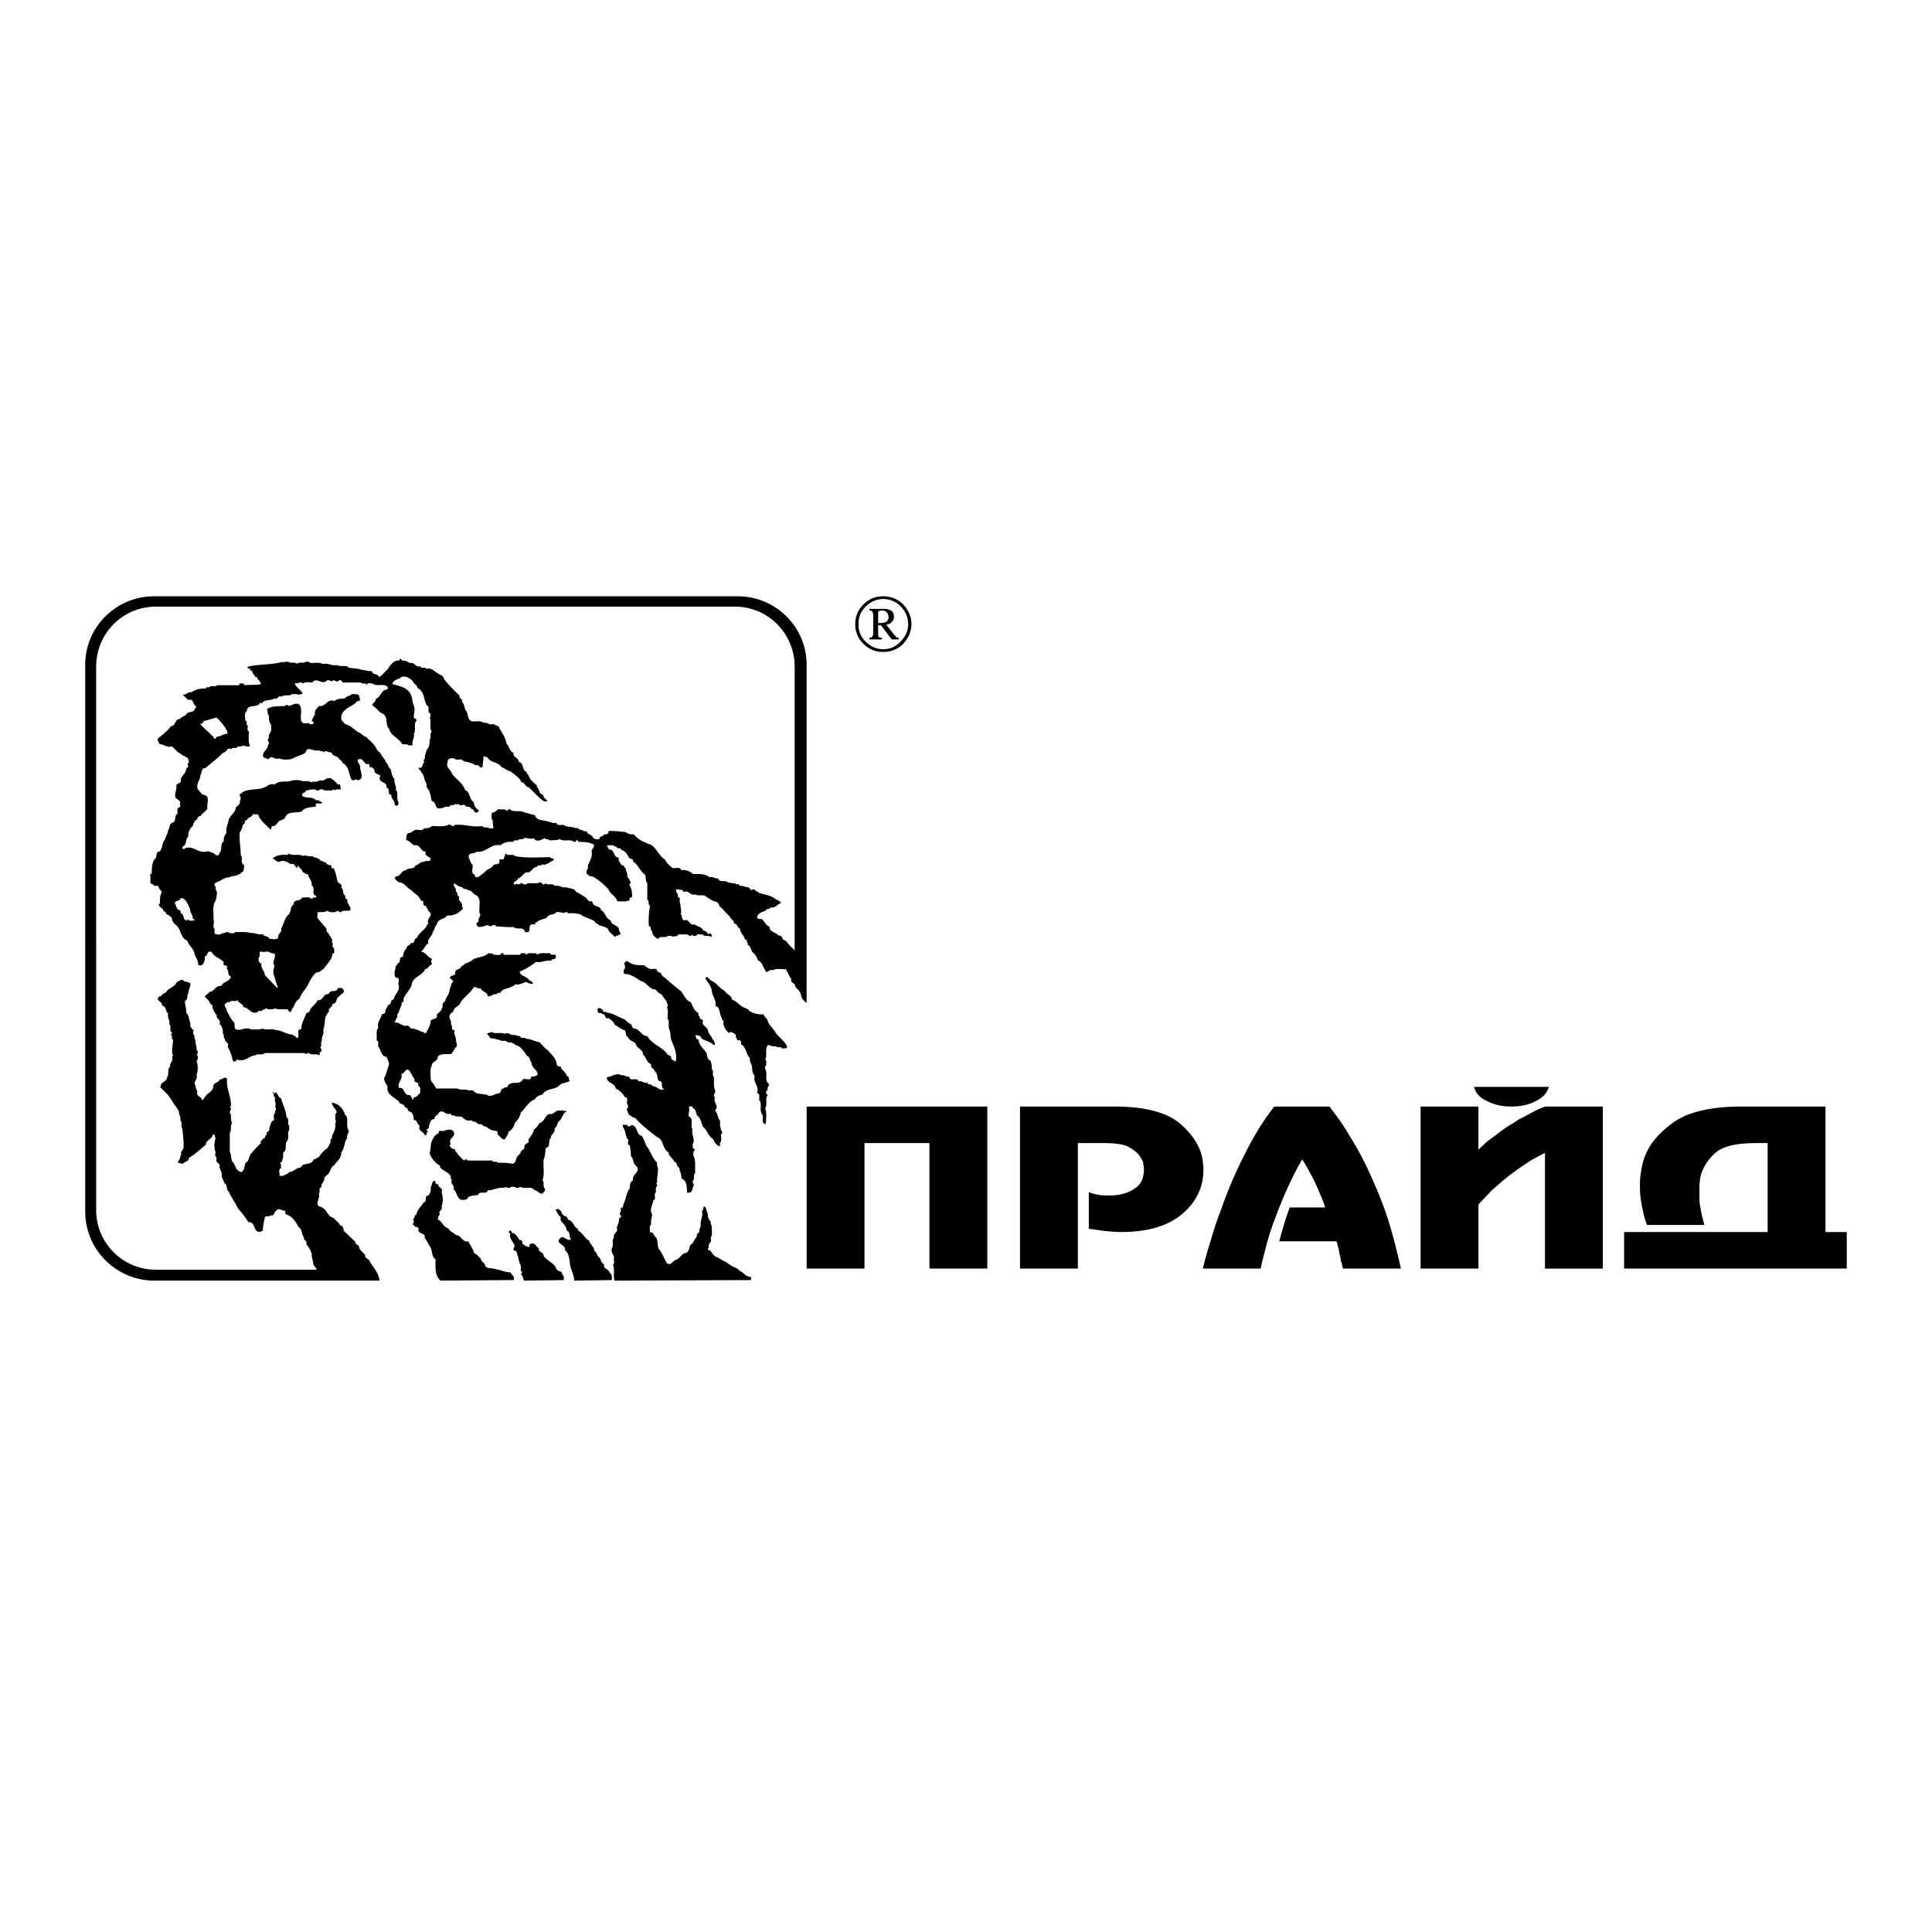
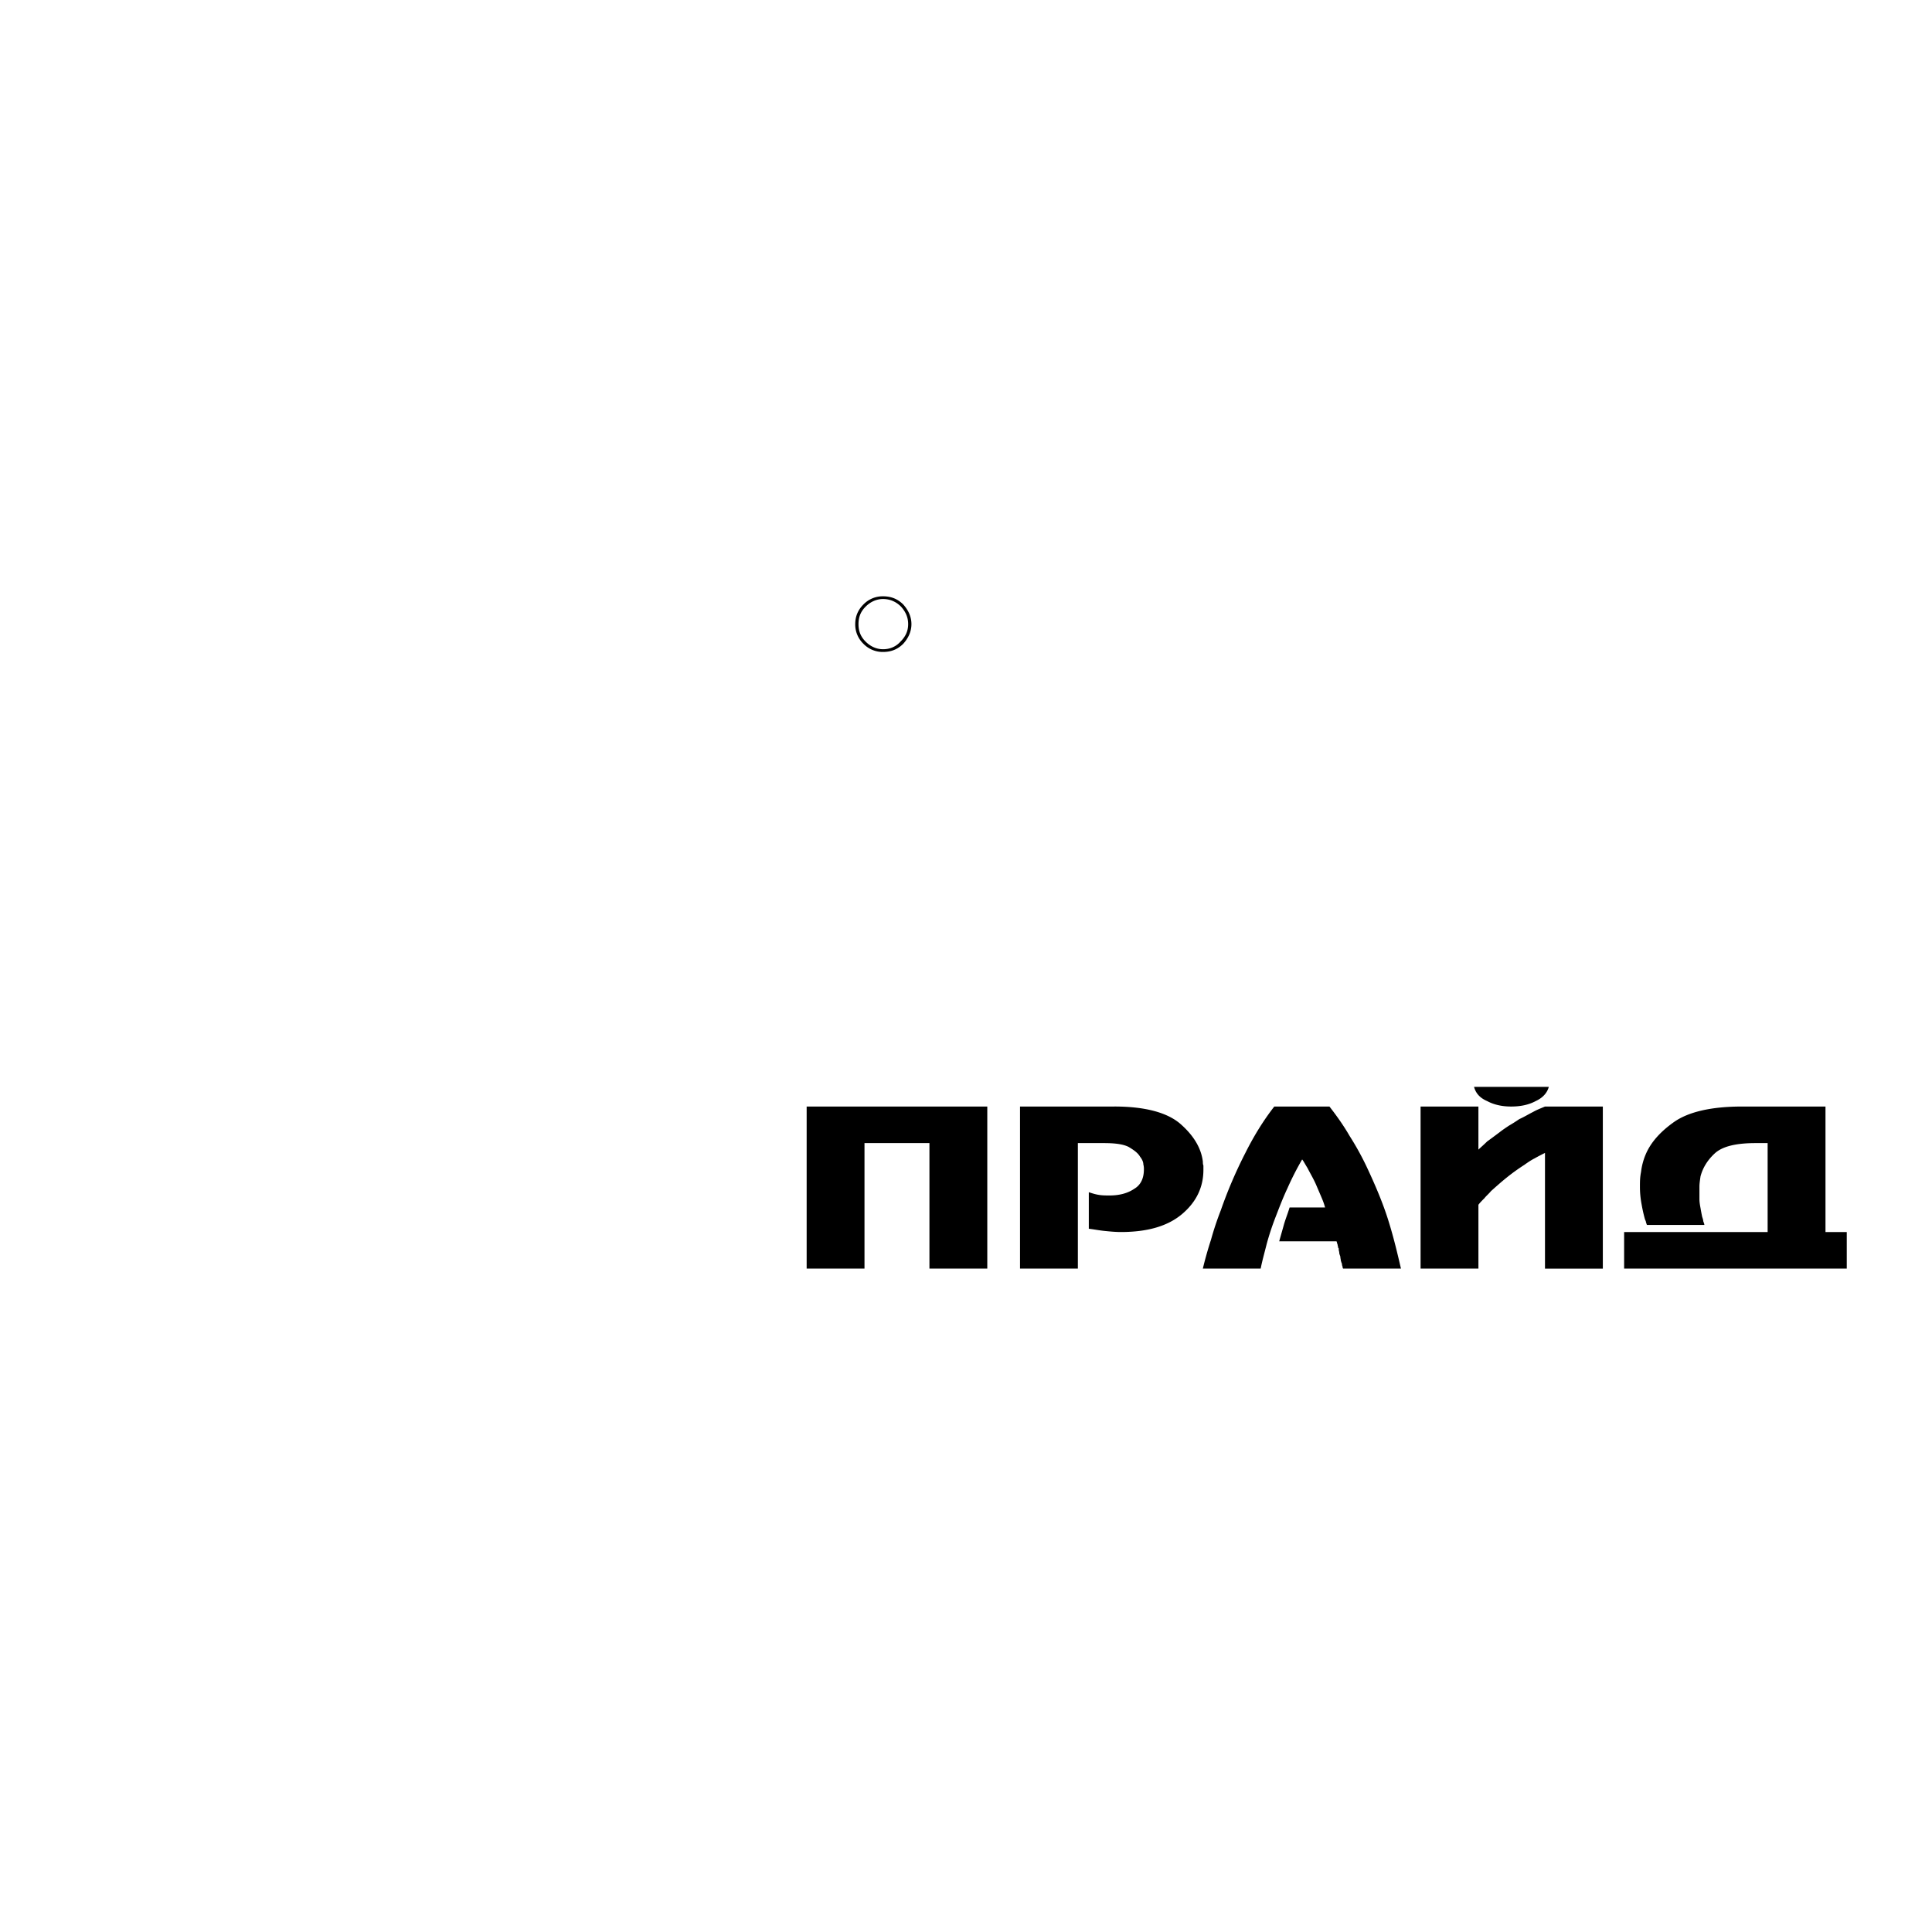
<svg xmlns="http://www.w3.org/2000/svg" width="2500" height="2500" viewBox="0 0 192.756 192.756">
  <g fill-rule="evenodd" clip-rule="evenodd">
-     <path fill="#fff" d="M0 0h192.756v192.756H0V0z" />
-     <path d="M51.243 123.029c.272.164.436.436.599.709.436-.109.109.488.49.436-.054.217.272.107.327.217.272.109.109-.217.218-.271.544-.219.544.217.871.436 0 .436.544.381.49.762.436.545 1.089.707 1.252 1.252.164.381.653.164.599.6.218.109.163.381.163.545l-3.974.053c-.109-.217-.109-.543-.327-.652l.163-.164c-.327-.162 0-.652-.272-.926-.109-.381-.164-.816-.381-1.252-.109.055-.272 0-.218-.162 0-.109 0-.164.109-.219-.054-.49-.599-.762-.436-1.307-.109-.055-.218-.217-.109-.271.327-.167.11.269.436.214zm4.791-2.068c-.109-.219-.327-.436-.599-.271.109.217.218.381.327.598.327.055.054.436.272.6.218.271.49.49.49.871.436.162.218.652.436.871 0 .109-.109.055-.164.055-.326.055-.708-.49-.871-.164-.653.545.599.654.436 1.197.599.49.381 1.361.653 1.961.109.326.272.707.272 1.088l3.757-.053c0-.273.054-.6-.218-.709-.055-.436-.708-.381-.545-.871-.381-.109-.272-.598-.653-.816-.054-.217-.163-.381-.381-.6.108-.271-.218-.326-.218-.543-.272-.109-.109-.436-.436-.49-.272-.273-.544-.709-.926-.926v-.164c-.436-.162-.436-.707-.871-.871-.218 0-.163-.49-.49-.381-.107-.163-.271-.218-.271-.382zm-12.304-2.832c-.272.109-.272-.162-.327-.326-.327 0-.272.436-.436.654.054.326-.055.598-.218.816-.49.055-.055.598-.49.707-.218.381-.653.709-.708 1.199-.272.053-.109.381-.381.488l.109.109c.055.109-.054.219-.109.381.055.055.109.055.164.055-.055.326.326.055.435.381-.163.6.762.326.599.926.272.326.327.545.544.871.272.436.109.98.544 1.252 0 .816-.109 1.58.49 2.123l7.295-.053c.164-.328-.164-.49-.327-.764-.763-.055-1.416-.436-2.287-.436.054-.162-.164-.055-.218-.162.054-.328-.381-.381-.436-.764-.218-.217-.381-.436-.654-.543-.163-.49-.381-.764-.599-1.199-.599.164-.762-.707-1.198-.598-.272-.273-.653-.381-.816-.709-.49-.107-.599-.707-1.035-.871.055-.162.055-.381.218-.488-.218-.438.327-.383.163-.818.164-.381.164-1.033 0-1.414.222-.434-.377-.434-.322-.817zm18.892-5.77c.218.107.272-.109.49-.109.545.217.327.926.926 1.088.218.328.327.654.436.98.436.49.599 1.252 1.089 1.688 0 .164-.054.326.055.381.109.6-.109 1.035-.055 1.58l-.109.109c.109.053.109.162.109.271-.272.164 0 .545-.218.707-.054.219.109.6-.163.709-.055.436-.436.926-.109 1.416-.055.326-.164.598-.109.979-.218.164-.109.545-.109.816.381-.107.327.328.599.49.218.328.109.816.272 1.145.381.436.544 1.033.817 1.414.435.328.599-.326.925-.326.436-.217.599-.707 1.035-.707.381-.273.163-.764.599-.926.109-.381.49-.6.436-.98.272-.055.218-.326.272-.436 0-.109.054-.217.108-.271-.108-.6.272-.98.109-1.58.272-.055 0-.488.326-.381.164.164.109.49.272.654-.055.326.109.598.272.816.055.109-.055.271.108.381 0 .436.109.926-.108 1.252.217.49-.327.49-.164.926-.109.109-.109.164-.109.271.327-.053.381.383.544.436.055.109.164.164.218.219.327.109.599.326.817.436.381.164.653.436.979.6.218.053.436.162.599.381.436.162.599.598 1.089.598.109.109.055.219.055.328l-13.611.053c-.164-.488.054-1.088-.164-1.578.218-.164.055-.49.109-.762-.055-.273-.327-.49-.218-.871.218-.273-.055-.816.218-1.09-.109-.49.49-.49.272-.98.109-.326.272-.598.218-.924.109-.055.272-.109.218-.273-.164-.107-.109-.217-.109-.326.218-.109-.109-.49.272-.49.054-.381.272-.707.326-1.088.109-.273.164-.6.381-.818 0-.271 0-.652.327-.816-.163-.598.817-.816.327-1.416-.381-.217-.217-.707-.544-.979 0-.381-.055-.709-.109-1.09-.327-.055-.109-.381-.163-.545-.327-.381-.218-.924-.544-1.305l.054-.273c.056.216.437-.057.437.216zm-6.098-1.47c-.436.217-.381.707-.762.98-.218.217-.109.49-.436.707.109.49-.381.545-.381.98-.327.271.054.871-.49.98-.055.381-.055.816-.218 1.143-.055.707.108 1.471-.109 2.068.217.219 0 .6.217.816.109.273-.108.383-.272.545-.327-.055-.435-.326-.762-.381-.326-.436-.98-.055-1.416-.326-.327.326-.653-.219-1.035.109-.108 0-.272.053-.381-.109-.218.217-.653 0-.926.217-.272-.055-.49.219-.871.109-.108.545-.816 0-.98.49-.327.055-.708.055-.98.217-.108.328-.436.273-.708.273-.49-.219-.381-.762-.762-1.035.164-.49-.381-.49-.163-.98-.164-.053-.109-.217-.109-.326-.272-.49-.762-.49-1.089-.926.055-.162-.109-.217-.218-.271-.436-.381-.653-.654-.816-1.145.163-.326.054-.816.218-1.143.163-.381.327-.707.708-.816-.109-.436.436-.109.599-.271.218-.055.654-.219.871.107.272.6-.599.6-.272 1.252-.163.109-.163.219 0 .273.055.326.49.055.436.436.163.055.272.381.436.49.163.162.327.381.49.436l.108-.164.218.164h2.45c.109.271.436 0 .544.217.544 0 .98 0 1.47.109.272-.055.327-.326.381-.545.109-.217.217-.326.436-.545-.055-.271.381-.271.381-.598-.054-.381.599-.326.381-.709.218-.381.544-.652.544-1.033.382-.164.436-.654.763-.709.436-.326.436-.926 1.035-.816.272-.109.49-.49.925-.326l.109-.109c.055.219.328.001.436.165zm-15.408-3.649c0 .219.327.326.218.6.108.217.544.109.381.49.327.107.163.436.218.707-.218.164-.327.436-.599.436-.109.055-.109.164-.109.273-.218-.164-.164-.545-.49-.49-.49-.055-.327-.818-.926-.709-.218-.598.436-.816.218-1.416.381.055.326-.543.762-.381l.327.49zm29.945-9.363c-.218-.055-.272-.219-.49-.383a.12.12 0 0 0-.163.164c.218.381.49.654.599 1.09 0 .598.49.979.381 1.633.436.055.381.652.544 1.035.109.107.055.381.272.436-.109.49.164.871.49 1.197.108 0 .217-.164.326-.055.163.109.49.162.381.49.163.055.054.436.381.271.164.109.164.271.164.436.544.328.49 1.035.871 1.361-.055.381.163.6.218.871 0 .381.055.707.272.926-.218.707.49.98.217 1.688.327.109.218.436.218.709.326.326 0 .979.272 1.414.272.273-.164.926.381.98.054-.49.109-1.143-.055-1.578.272-.381-.055-1.035.272-1.307l-.164-.109c0-.164-.054-.381.164-.381-.164-.328.326-.49 0-.709-.327-.326 0-.979-.272-1.414 0-.109-.055-.273.108-.328-.054-.162.109-.436-.108-.598.218-.328 0-.871.164-1.252.109-.49.49.107.871-.109.163.271.599-.055.708.326.055-.217.49.055.436-.271-.163-.436-.708-.871-1.089-1.307-.218-.436-.599-.709-.816-1.145 0-.326-.381-.49-.436-.762-.545.055-1.035-.109-1.416-.326-.109-.219-.381-.273-.599-.381-.436-.219-.653-.6-1.144-.764 0-.436-.544-.488-.708-.871-.487-.215-.76-.706-1.25-.977zm-7.949-1.689a5.793 5.793 0 0 1-.599-.327l-.272.273.109.107c-.055.164.108.381-.109.49 0 .164-.054.326.055.436.599 0 1.144.381 1.634.709.49.107.707.543 1.197.816.436-.055.436.436.871.49.109.217.327.49.49.707.055.164.218.436.055.654.163.271.054.707.054 1.088.272.271 0 .816.218 1.143.108.381.054.871.272 1.252.217.545.49 1.199.327 1.852h-.109c-.163-.107-.436-.217-.327-.436-.109-.055-.163-.217-.327-.162-.544-.871-1.524-.98-2.069-1.906-.599 0-.762-.762-1.361-.762-.163-.109-.163-.219-.218-.381-.218-.109-.49-.328-.708-.545-.544-.164-1.089-.6-1.742-.654-.109-.162-.49.055-.381-.271-.164 0-.218-.271-.436-.164-.218 0-.055.219-.109.328.109.271.381.055.49.271.327-.109.163.545.599.381.218.164.544.381.599.654.327.162.599.436.98.543.272.164 0 .545.381.709.054.326.49.381.762.652.054.49.762.545.708 1.09.272.162.326.6.599.816.054.055.272.109.218.271 0 .328.327.273.381.6.327.217.164.652.381.926.599.055.054.652.544.816-.49.271-.708-.326-1.144-.271-.109-.328-.49-.055-.544-.381-.381.107-.544-.219-.871-.109-.109-.49-.872.109-.926-.49-.327.109-.436-.219-.763-.109-.544-.326-.979.164-1.47.164-.055.652.816.545.871 1.143.381.164.708.49.926.871.381 0 .163.436.217.709.109.053.109.162.109.271-.272.217 0 .49.054.762.218.055.381.326.653.326.653.764 1.416 1.307 2.178 1.906.708.271.49 1.197 1.144 1.525 0 .381.436.598.544.871.054.107.218.162.272.217-.054.381.381.381.272.709.164.217.164.543.218.816.599.271.49.926.544 1.414h.164c.436 0 .326-.543.544-.816-.164-.055-.109-.217-.164-.326.272-.217 0-.6.272-.816-.055-.49.054-1.09-.109-1.58-.164-.271-.109-.543.109-.816-.327.055-.218-.271-.272-.49.327-.488-.163-.924 0-1.469-.272-.381.164-1.09-.381-1.307-.055-.381.163-.709 0-.926.054-.109.163-.055.218-.055a.12.12 0 0 1 .163.164c.327.055.327.436.436.707.381.271.436.762.599 1.145.436.326.49.924 1.035 1.252.109.326.327.543.599.707.108-.055.055-.219.055-.326.217-.219.108-.6.108-.871.327-.219-.108-.381 0-.6-.218-.271.055-.707-.218-.926-.108-.271-.163-.652-.381-.871.49-.436-.218-.707 0-1.307-.327-.217.163-.436 0-.707-.164-.381-.055-.871-.109-1.307-.218-.219.054-.6-.218-.816.055-.328-.054-.545-.108-.816-.327-.109-.327-.438-.381-.709-.217-.436-.817-.816-.817-1.416-.272.055-.217-.217-.326-.381 0-.055.109 0 .163-.055.163.109.436.055.436.328.381.271.926.326 1.198.652.109 0 .109.055.164-.055-.055-.164-.055-.381-.272-.545-.055-.326-.381-.434-.436-.871-.109-.381-.653-.434-.49-.924-.054-.164-.163-.164-.326-.219.108-.217-.218-.271-.109-.545-.435-.217-.599-.707-.762-1.088-.49-.164-.653-.654-.98-1.09-.708-.545-1.307-1.088-1.96-1.633 0-.271-.272-.219-.436-.381 0-.381-.436-.164-.653-.219-.327-.055-.436-.271-.708-.381-.38.004-.761.004-1.088-.105zm-36.805-1.143c.109-.163.327-.054.49-.109.163.164.381.164.599.218.164.49-.326.817 0 1.198-.109.326-.218.762 0 1.09.055.381.218.707.327 1.088h-.109l-1.198-1.252c0-.436-.435-.654-.327-1.143-.272-.055-.326-.328-.272-.6.164-.109.054-.381.109-.599.109.055.327-.054.381.109zm-7.349-4.356c0 .381.272.544.272.925l.217.218c-.217 0-.544.109-.708-.108l-.109.108c-.436-.054-.218-.653-.599-.708 0-.164 0-.218-.109-.327-.327 0-.327-.49-.49-.708.163-.326.544-.163.599-.49.546.002.708.655.927 1.09zm3.538-18.075c0 .163.272.327.164.599-.381 0-.599.272-.98.272-.109.055-.164.272-.327.218v-.109c-.436-.49-1.035-.925-1.416-1.416.381.164.272-.381.599-.272.327-.163.708-.163 1.035-.327.381.272.653.708.925 1.035zm13.339-3.213c-.054.218.272.436-.054.544-.163-.054-.272.164-.381.272-.544.327-1.361.653-1.361 1.415 0 .272.272.436.381.6.544.163.871.49 1.306.816.381.109.49.436.871.49.109.272.436.381.545.599.381.272.381.762.816.98.109.381.436.544.544.925.218.164.218.49.436.654.164.327.109.762.436 1.034-.109.436.218.653.109 1.089.327.218 0 .817.272 1.198 0 .164 0 .327-.164.381-.109 0-.163-.108-.218-.108.055-.436-.381-.599-.327-.98-.49-.055-.054-.708-.49-.708.163-.708-.98-.436-.599-1.198-.218-.218-.599-.163-.599-.544 0-.109-.163-.218-.272-.327-.382.164-.055-.49-.491-.272-.326-.163-.436-.762-.925-.435.054.272.163.381.272.599-.054.435.218.707.109 1.197-.109.163-.218.218-.436.218l-.109-.163c0 .163-.218.163-.381.163-.381-.544-.218-1.361-.98-1.742 0-.272-.327-.272-.381-.49-.217-.218-.599-.163-.708-.544-.272.055-.544-.272-.762 0-.055-.218-.381 0-.436-.218-.544.218-1.198-.49-1.361.218-.272.272-.816.327-1.252.599-.381.164-.98.164-1.416 0-.436.218-.762-.436-1.034.109-.218-.164-.653-.109-.544-.49.054-.381.49-.545.49-.98.327-.218-.272-.436.109-.653-.109-.326.108-.49.218-.762-.055-.218.055-.544-.109-.708-.108-.218-.163-.49-.108-.762-.218-.164-.109-.49-.218-.653.491-.381 1.144-.272 1.797-.327a.413.413 0 0 1 .272-.109l.109.109c.272-.055.544-.272.925-.218.817.436-.436 2.286 1.089 1.905.055.218.272.109.381.109s.055-.109.055-.218l-.164-.109c.109-.217.164-.436.327-.599-.055-.381.109-.599.436-.871.653.109.762-.762 1.524-.49.272-.272.653-.218 1.035-.272.163-.272.544-.218.708-.436.273.054.545-.054.708.163zm4.574-3.484c-.164 0-.381 0-.381-.164-.164-.054-.164.109-.218.164-.544-.109-.925.544-1.143.871-.327.272-.49.599-.871.762-.055-.381-.599-.163-.708-.599-.327.055-.654-.109-.98-.109-.381-.163-.871-.163-1.307-.218-.218-.327-.816-.054-1.198-.272-.49.109-.871-.217-1.416-.109-.327-.218-.871-.055-1.252-.108-.109-.164-.272-.109-.436-.109-.218.218-.653-.055-.871.218-.218-.272-.653 0-.816-.218-.163.055-.436-.109-.49.109l-.109-.109c-1.088.327-2.396.218-3.484.49-.164.272.327.054.217.381.382 0 .164.381.491.49-.109.272.327.054.218.326.217.164.327.327.381.545-.544.108-1.089.054-1.633.108l-.109-.163c-.163 0-.435-.109-.435.163H21.68c-.164.164-.49.055-.708.109-.054.218-.327-.055-.436.218-.544 0-1.034.054-1.416.381-.381-.109-.544.327-.926.218.272.218.382.381.599.544.599-.163.381.49.817.653l-.164.218c-.109.49-.708.164-.926.653-.217.109-.381.164-.599.381-.49 0-.381.708-.871.708-.327.49-.871.871-1.307 1.252-.054.272.164.381.164.544.49 0 .708.381 1.198.218.217.109.435.381.653.599.218.055.436.327.653.381.164.109.436.163.381.436.218.109-.217.381 0 .545 0 .108-.109.163-.217.272 0 .49-.491.653-.545 1.143.054.381-.272.218-.436.49.054.436-.163.762-.109 1.197.163.272.49.272.49.599-.054.164.109.381-.109.436-.272.054-.109.436-.163.653-.381.163-.055.707-.49.871-.327.054-.272.544-.436.762-.055.327-.218.6-.327.926-.163.163-.272.49-.272.762-.164.164-.109.49-.436.436a1.096 1.096 0 0 0-.164.599c-.436.381-.436.98-.436 1.579-.054.055-.218.055-.163.218.109.272-.163.872.327.872.055.326.49-.055.544.326.055.218.436.381.218.599-.109.272-.109.6-.109.926a.42.42 0 0 0-.109.272c.163.109.272.327.436.327-.109.272.327.218.272.49.272.109.436.218.599.436 0 .382.327.599.544.817.381.436.327 1.143.98 1.416.164.49.545.708.708 1.198.055.436.436.762.381 1.252.163 0 .327.055.436-.055.164-.217.272-.489.218-.816.381-.055.164-.653.708-.436.218.49.871.599 1.198 1.035-.218.49.544.109.272.598.272.219.055.654.436.818-.109.436-.599.49-.871.762 0 .162-.163.162-.327.162-.163.109-.436.164-.436.383-.163-.055-.218.271-.436.162-.109.164-.381.328-.544.49l.49.545c0 .271.381.271.272.6.164.217.164.488.436.707-.109.436.49.436.272.926.272.164.381.598.327.926.218.109 0 .436.218.543-.055.328.49.381.272.764.217.436.435.871.49 1.361.164.271.381.055.49-.109.055.109.164.109.272.109.599.055.926-.436 1.524-.49.218-.219.653.055.925-.219h3.975l.109.109c.109-.055.164-.109.327-.109.272.273.708 0 1.035.219.109-.109-.055-.326.218-.381 0-.164 0-.328-.163-.381.272-.055 0-.545.218-.709-.109-.381.272-.654.108-1.035.164-.434.164-.871.218-1.307.163-.217.163-.381.381-.543-.163-.381.381-.436.327-.764.381 0 .381-.381.49-.598.108-.109.218-.219.272-.219.055-.217.544-.271.327-.598-.109-.273-.327-.164-.544-.164-.163.545-.762.055-.925.6-.545-.109-.545.707-1.089.598-.163.436-.708.654-.816 1.145-.109.055-.218.162-.327.162-.164.545-.49.98-.49 1.58-.599.055-.054.707-.436.926-.109-.219-.381-.328-.544-.381-.599-.057-.98-.438-1.579-.438-.381-.217-.98.055-1.307-.162-.327.162-.762.055-1.089.109-.545-.328-.98.107-1.524 0-.327-.164-.055-.545-.272-.764-.272-.271-.49-.762-.708-1.143 0-.271-.272-.381-.163-.654.163-.053.218-.271.436-.162.218-.273.599 0 .816-.219.109.328.545.328.599.709.545 0 .708.762 1.416.49.055-.273.49.053.49-.273.217.164.326-.326.49 0 .218-.055.544.055.708-.109.327.164.872.055 1.307.109.055.109.164.273.327.273.054-.383.326-.49.381-.818.164-.271.218-.381.49-.543.109-.436.49-.816.762-1.254.218-.434.49-1.033.925-1.359.327.053.49-.273.708-.328.326-.543.816-.871.871-1.524.326-.054.109-.381.164-.599-.327 0 0-.436-.218-.544.109-.436-.272-.599-.381-.98-.164 0-.164-.218-.164-.381-.327-.381-.599-.708-.925-1.089.054-.218 0-.436.054-.544.327-.055.708.055.925-.163.327.218.817.218 1.089 0 .109.108.164.163.272.163.272-.272.708-.055.98-.218v-.218c-.109-.218-.218-.436-.327-.599.164-.327-.326-.272-.163-.599-.381-.218-.109-.599-.436-.817.218-.436-.381-.381-.381-.708-.109-.436-.164-.871-.381-1.252-.381.164-.055-.436-.436-.272-.108-.109-.326-.109-.326-.327-.272.109-.327-.218-.544-.109-.164-.381-.599-.272-.817-.49-.381.109-.708-.163-.925 0-.436-.272-1.089.054-1.416-.272l-.109.163c-.599-.054-1.143 0-1.524.381.272 0 .327.272.653.327.381-.272.871 0 1.198.218.326-.164.381.218.599.381l.109-.272c.109.272.381.381.49.708.163 0 .218.218.49.164.055.381.436.653.381 1.143.436.218-.109.871.436 1.035.109.327-.327 0-.327.327l-.055-.164-.109.164c-.163-.327-.653-.109-.925-.164-.109.436-.871.109-.817.708-.381.164-.218.653-.49.98-.436.327-.49.98-.763 1.416.109.436-.381.49-.271.871-.218.327-.6.109-.872.164-.164-.327-.544-.218-.708-.49-.49.109-.762-.163-1.198-.109-.436-.164-1.034-.054-1.524-.109-.108.218-.381.109-.599.109-.218-.272-.436.109-.708 0-.163.218-.544.164-.762.055v-.49c-.272-.218.054-.653-.109-.925.055-.599-.163-1.361.218-1.851.055-.327.164-.654.109-.98-.218-.109 0-.436-.218-.545-.054-.163.109-.272.164-.327.49-.109.762-.49 1.307-.49.272-.218.708-.055.925-.327.272.109.164-.272.381-.164.163-.218.163-.49.163-.762-.436-.163-.055-.708-.326-.925 0-.763-.164-1.47-.109-2.287.163-.218.272-.49.327-.816.326-.055.054-.49.436-.436 0-.327.49-.218.544-.599.164.054.381 0 .545.054.163.6.816 1.035 1.252 1.525l.109-.381c.326.109.544-.326.762-.544.218-.055.49-.109.599-.381.272-.599 1.089-.327 1.634-.544.327-.436.925-.381 1.416-.49-.218-.599.599-.055.599-.436-.218 0-.327-.272-.599-.164-.327-.435-1.035-.163-1.361-.435-.163-.436.327-.218.327-.544.381-.055.653-.164.98-.109.272.327.436-.164.708 0 .218.163.599.054.925.109.055-.055.218-.218.272 0 .164-.218.49-.055.653-.164-.163-.109.055-.544-.327-.436a3.12 3.12 0 0 0-.653-.599c-.544-.218-.599.327-1.089.163-.218.109-.544.218-.762.109l-.055.109c-.327-.109-.599-.163-.925-.109-.381-.164-.98-.164-1.307 0-.544.055-1.143-.054-1.525.327-.544-.163-.708.218-1.143.327-.762.272-1.796 0-2.341.708-.054.109.055.163.109.163-.055.164.054.327-.109.436.109.381-.218.436-.381.653-.055.544-.544.762-.708 1.198-.054.435-.327.816-.218 1.306-.163.218-.327.544-.272.871-.381.218-.164.708-.327.98-.164.218-.109.544-.49.381-.163-.218-.49-.272-.762-.381-.925.327-1.361-.545-2.232-.327-.054.109-.163.109-.272.109-.109-.055 0-.109-.055-.218.49-.163.272-.762.599-1.034-.055-.436.164-.817.49-1.089-.108-.218.218-.272.109-.49.381.054.218-.49.599-.436.218-.327.49-.436.708-.763-.109-.436.327-1.307-.381-1.361-.272-.109-.435-.436-.599-.599-.164-.599.272-.871.272-1.361.163-.272.109-.762.49-.708.599-.544 1.198-.926 1.742-1.524.436-.055.381-.599.871-.381.109-.272.544.055.599-.272.327.109.599-.218.817 0 .109 0 .327.054.435-.054-.217-.381-.108-.926-.108-1.416-.218-.108-.109-.381-.109-.599-.272-.054.055-.49-.272-.49.054-.272-.164-.762.163-.925.055-.871 1.089-.218 1.361-.926l.108.164c.272-.49.926-.272 1.307-.544.382.163.327-.381.708-.164.272-.272.763 0 1.035-.272.217.054.49-.055.708.109.055-.164.218 0 .327-.164-.109-.327-.599-.544-.762-.98.109-.109.327.055.436-.109.109 0 .272-.054.381.109.218-.218.599-.109.925-.109.436-.599 1.035.327 1.47-.217.218-.055.327.054.49.108.218-.326.49.218.708-.108.218-.109.272.108.381.217h1.796c.163.218.545-.054.599.272.055-.326.381-.163.6-.163.326.327 1.088-.054 1.47.327 0 .055.054.218-.055.272-.544-.055-.653.817-1.143.925.109.272-.327.381-.327.653.436.218.599.653 1.034.817.599.327.218 1.144.653 1.524.164.708.926.871 1.307 1.524.218.054.49-.055.599.109.163 0 .327.055.436-.055-.109-.436.217-.653.109-1.088.272-.381-.054-.98.272-1.307.054-.217-.218-.163-.272-.327 0-.435.163-.762 0-1.198-.164-.327-.109-.762-.327-1.143-.327-.653-1.144-.817-1.796-.98.054-.49.653-.436.871-.708.49-.163.816.109 1.143.381.055.272.436.381.49.708.708.381.599 1.198.926 1.742.381.164-.055.708.381.817-.055.163.054.327-.109.381.218.436-.055 1.035.218 1.416-.272.218 0 .599-.218.817 0 .272 0 .544-.109.762-.218.218-.272.599-.381.926.163.217-.327.327 0 .49-.272.164-.109.708-.599.599-.054.218.272.218.218.436.381.272.272.816.599 1.198-.163.436.272.49.272.871.163.218.109.544.218.817.381.108.327.489.544.708.49.164.816-.272 1.198-.109.108-.327.544-.055.599-.327l.163.109.218-.109c0 .272.327.109.545.109.108.327.544.055.708.436.272-.055.218.436.49.327.163.055.218-.164.218-.218-.327-.218-.49-.49-.49-.817-.49-.272-.327-.979-.871-1.198-.218-.708-.925-1.089-1.306-1.633-.109-.436-.654-.599-.436-1.144 0-.381.272-.436.653-.381.218.272.762-.055.926.272.435.108.871.163 1.252.436.381-.163.272.327.653.163l.109-1.089c.164.055.381.055.49.272.327.381.98.327 1.307.817.272.109.599.381.926.436.327.327.925.599 1.034 1.089.381-.054.381.49.762.49l1.035 1.034c.272.218.49.49.816.327l-.381-.382c0-.272-.218-.272-.381-.435-.055-.327-.272-.49-.327-.762-.327-.272-.708-.599-.816-1.035a.3.3 0 0 1-.164-.272c-.544-.218-.218-.871-.817-1.035.055-.435-.599-.381-.49-.871-.436-.164-.381-.599-.708-.926-.109-.599-.382-.979-.708-1.524 0-.272-.436-.272-.599-.436-.436.163-.599-.218-.98-.109-.272-.272-.816-.108-1.198-.163-.435-.218-.327-.653-.49-.98-.272-.218-.164-.708-.49-.98.164-.272-.326-.272-.218-.599-.49-.49-1.143-1.089-1.579-1.688 0-.326-.435-.381-.599-.544-.327-.163-.653-.599-1.144-.436-.108-.272-.544.054-.599-.272-.381.163-.545-.272-.817-.326-.326.053-.49-.165-.707-.219zm-8.603 61.849h6.043c0-.707-.653-1.359-.98-1.959-.164-.326-.49-.219-.436-.6-.272-.326-.544-.436-.599-.816-.109-.217-.381-.217-.381-.49l-1.143-1.088c-.055-.219-.055-.545-.381-.545-.054-.271-.436-.49-.653-.762-.599-.109-.654-.871-1.252-1.09-.762-.162 0-.871-.218-1.361.218-.107-.109-.543.272-.598-.109-.381.381-.6.272-.98.164-.109.272-.271.381-.326.272-.273.272-.764.599-.871.272-.436.762-.709.708-1.307.381-.383.272-1.035.599-1.416-.108-.381.272-.49.109-.871-.272-.436.109-1.197-.327-1.471-.164-.598-.654-1.143-1.307-1.197 0 .271.218.49.436.762 0 .109.109.271-.109.381.054.219-.055.545.109.709-.164.162-.055.436-.109.707-.109.326-.164.49-.327.762.109.273-.272.328-.108.6-.164.271-.272.652-.545.762-.272.219-.49.49-.653.762-.218 0-.272.273-.49.164-.164.545-.708.436-1.089.6-.109.107-.218.162-.218.271-.49 0-.708.436-1.143.436-.164.219-.436.273-.654.381-.109 0-.272.055-.327-.055.054-.217-.163-.598.163-.707-.054-.164.109-.436-.163-.49.109-.055.327-.162.272-.381.163-.164.054-.436.109-.707.381-.219.163-.764.327-1.09.272-.217.108-.707.163-.98.164-.162.055-.436.109-.598-.272-.219.054-.709-.272-.816-.055-.709-.381-1.254-.545-1.906-.326-.109-.271-.436-.544-.6l-.109.109-.109-.109c-.054-.055-.109 0-.109.055.272 0 0 .326.272.436-.109.436.163.6 0 .98.218.164-.055.381 0 .598-.218.164-.109.438-.109.709-.381.109-.327.545-.49.816.163.326-.436.326-.218.654-.272 0-.109.436-.381.326-.054.217-.327.271-.218.49-.272.271-.653.652-.871.926-.327.271-.272.652-.49.926-.436.217-.109.816-.6 1.033-.599-.109-.544-.762-.925-1.088-.109-.273-.054-.654-.218-.926v-1.906c.218-.271 0-.707.218-.926-.109-.326-.109-.598-.109-.926-.326-.217.218-.49-.109-.707l.109-.109c.055-.98-.49-1.688-.381-2.668-.164-.381-.436.055-.708 0-.109.328-.49.273-.653.6 0 .49-.327.652-.708.98-.109.107-.272.436-.436.543.055-.436-.708-.381-.435-.924-.218-.219-.164-.545-.327-.818.109-.271.327-.49.218-.816.163-.381.163-.98 0-1.414l.109-.109c0-.164.109-.381-.109-.49l.109-.109c0-.109.054-.271-.109-.381.054-.381-.164-.6-.109-1.035-.218-.055.054-.381-.218-.488.055-.164-.108-.383.109-.438l-.054-.053-.108.053c-.055-.217-.327-.271-.218-.652-.163-.326-.109-.816-.435-1.09.054-.436-.164-.762-.109-1.197.381-.162.109-.545.327-.707 0-.381.218-.654.218-.98-.218-.271-.544-.109-.762-.381-.109 0-.272-.055-.327.109-.327-.055-.381.436-.599.488-.272.219-.599.328-.816.709-.272-.055-.327.326-.599.326-.49.436.327.49.272.926.49.109.272.6.599.762-.109.49.218.709.109 1.09.272.217-.055.707.272.816.055.162-.109.162-.163.219.326.053 0 .434.272.488 0 .545-.218 1.145 0 1.635l-.109.107c.218.49-.327.545-.163.98-.381.219-.055.762-.327 1.035 0 .381-.381.436-.599.707 0 .109 0 .219-.109.271l.817.818c.218.326.381.543.599.926.218.217.327.488.49.707-.054.326.218.545.109.871.272.162 0 .6.218.816.055.654.164 1.307.109 1.961-.055.217-.327.381-.218.598-.109.273-.163.654-.381.816.163.109.381.109.544.164.218-.271.599-.217.599-.6.653-.381 1.143-.871 1.688-1.307 0-.49.653-.543.708-1.033.272 0 .163.271.272.381-.163.436-.163 1.033 0 1.416-.109.271 0 .381.109.598-.218.49.436.436.272.871.054.328.327.545.218.926.109.219.163.49.327.709.272.162.109.598.381.816.272.598.653 1.088.926 1.688.381.381.762.926 1.035 1.361.816-.109.381 1.307 1.416.871.054-.436.108-.926.217-1.307.055-.326.436 0 .599-.273.381.164.272-.326.544-.436.218-.381.599.055.925 0 0 .109-.108.273.109.383.544.162.925.707 1.198 1.252.381.217.272.707.544 1.033-.109.273.381.328.218.654.218.271.436.598.544.98 0 .326.109.598.164 1.033.054.164.272.326.326.545H15.527c-3.266 0-5.934-2.668-5.934-5.936V66.516c0-3.321 2.668-5.989 5.934-5.989h57.821c3.267 0 5.935 2.668 5.935 5.989v28.311c-.272-.272-.544-.544-.762-.816s-.327-.164-.436-.327c0-.164-.163-.381-.381-.327-.272-.326-.98-.381-.926-.925-.381-.054-.49-.544-.816-.762a.423.423 0 0 1-.436-.109c.055-.436.544-.599.872-.708.054-.272.381-.055.49-.327.436.109.708-.327 1.035-.436-.055-.217-.381-.272-.544-.381-.436-.381-1.035-.436-1.579-.599-.218-.164-.381-.164-.544-.381-.109 0-.218 0-.272.109l-.327-.327c-.327.055-.49-.218-.871-.108 0-.327-.327-.055-.436-.272-.272 0-.544-.055-.762-.109-.217-.272-.816.109-.926-.381-.326.054-.49-.218-.871-.109-.436-.381-1.034-.327-1.633-.327-.272-.218-.708-.49-1.198-.381-.055-.381-.599-.163-.871-.218-.218-.218-.654-.544-.708-.816-.653-.436-.817-1.034-1.361-1.47-.708-.272-1.306-.49-1.796-1.089a1.038 1.038 0 0 1-.816-.218c-.6-.055-1.089-.109-1.688-.109 0 .272-.164.381-.436.327-.108.272-.49.163-.49.49a.757.757 0 0 1-.599-.109c-.109-.272-.327-.327-.599-.49.055-.327-.381-.055-.49-.327-.326.109-.326-.272-.708-.164-.272-.163-.653-.109-.98-.218-.218-.272-.762.109-.926-.326-.381.108-.49-.109-.816-.109-.436-.218-1.089 0-1.307-.654-.381-.055-.708-.217-1.089-.272-.381-.272-1.089.055-1.416-.327-.108 0-.217.055-.272.218-.164-.327-.599-.109-.926-.218-.109.218-.381.327-.599.381 0 .217-.109.599.109.762-.055.272.055.599.055.762-.164 0-.436.109-.545-.109l-.108.109c-.055-.218-.381.055-.436-.218-1.034.164-1.796-.218-2.776-.108-.218.326-.381-.164-.653 0-.49.217-1.089.108-1.579.108-.272.164-.49.272-.817.218-.163.327-.599.109-.871.164-.272.109-.436.327-.708.327-.272.163-.164.544-.218.708.436 0 .544.599 1.035.49.436.108.436.653.925.653-.164.435.327.435.49.707-.055.436-.49.055-.654.327-.381-.109-.544.327-.871.327-.108.49-.708.163-.925.49-.381 0-.49.381-.817.599-.163-.055-.218.054-.327.164a.853.853 0 0 0 .436.435c.544.054.762.544 1.252.817.272.326.816.544.926 1.035.49-.109 0 .544.49.49.054.218.218.327.272.544.653.436-.327.708 0 1.252-.055.055-.218.055-.164.218-.272.435-.817.708-.98 1.197-.381.055-.164.653-.599.49-.109.327-.436.218-.436.544-.272.218-.327.544-.381.872-.49-.055-.109.544-.544.654 0 .217-.272.217-.164.488-.163.219-.163.709 0 .926.49-.055.218.436.272.709.218.545-.381.926-.49 1.469-.327 0-.218.545-.544.545-.054.219-.327.436-.272.762-.109.109-.272.109-.381.219-.054.436-.49.707-.327 1.307-.272.271-.109.816-.163 1.252.272.055.109.436.163.6.272.326.272.979.817 1.033.109.328.327.545.217.871-.108.328-.217.709-.326 1.035-.327.381.109.762.218 1.088-.164.764.762 1.09 1.143 1.471 0 .326.599.164.544.545.381 0 .272.49.653.49.218.217.272.49.272.816.381-.055.272.381.599.545-.218.543.381.598.545.98.272-.055 0-.383.327-.383l-.164-.107c-.055-.164.109-.164.164-.219.109-.326.109-.926.599-.926 0-.381.381-.381.49-.707.49-.219.544.326 1.088.162.109.273.436.109.599.328l.109-.109.109.109c.326-.164.49.217.707.271.218.217.599-.055.763.217.327-.107.436.383.816.219l.218.219c.381 0 .599.436 1.035.436.164.053.49 0 .327.381.272.109.436.598.762.49.164-.273.327-.49.381-.764.381-.217.544-.543.599-.871a1.69 1.69 0 0 0 .599-1.033c.49-.436.816-1.145 1.416-1.307.163-.328.49-.436.762-.49.381-.654 1.143-.436 1.633-.871.272-.326.762-.273 1.089-.49-.164-.109 0-.49-.327-.49 0-.271-.327-.49-.544-.762.054-.328-.327-.055-.436-.381-.055-.654-.49-.926-.926-1.471-.272-.109-.544-.545-.816-.762-.436-.055-.816-.328-1.307-.328-.109-.217-.544.055-.599-.271-.272 0-.49-.162-.762-.109-.272-.053-.544-.326-.762-.109-.381-.217-.98.057-1.361-.217-.109.164-.435.055-.381.273.218.107.163.434.49.381.327.053.653.162 1.034.271.327-.164.6.326.817.109.108.053.163.162.272.109.164.217.49.271.708.436.218.271.49.543.599.816.381.107.272.49.49.707 0 .545.6.652.6 1.197-.218.109-.382.219-.653.164.054.49-.545.162-.817.271-.327.709-1.307 0-1.579.816-.109 0-.218-.055-.327.109-.327-.055-.218.381-.49.49-.381 0-.599.326-1.089.219-.163-.219-.49 0-.653-.219l-.109.109-.109-.109c-.49.109-.49-.49-.979-.271-.382-.219-.871 0-1.198-.219h-2.123c-.164-.381-.381-.545-.544-.871 0-.49-.109-.98.109-1.416 0-.381.599-.436.599-.871.327-.436.925-.162 1.416-.326v-.109c.217-.107.217-.436.489-.598-.054-.164.055-.383-.108-.49.108-.436-.272-.707-.109-1.145-.436.055-.164-.434-.381-.598.109-.381-.272-.545-.109-.926.109-.109.164-.271.327-.271.109-.436.327-.49.653-.764.272-.652.98-1.033 1.361-1.633.218-.326.381.164.708 0 .218.436.654.326.762.816.272.055.436-.162.653-.217.218.107.272-.219.599-.109.109-.381.49-.381.763-.49s.544-.164.708-.381c.436.109.762-.164 1.089-.219.218.109.49.219.653.164 0-.271-.217-.217-.381-.381-.218-.381-.816-.326-.925-.816.599-.273 1.089-.545 1.633-.98.599.109.98-.218 1.524-.109.055-.272.382-.055.436-.327.163-.544-.49-.054-.544-.436-.436.054-.98-.109-1.307.163l-.114-.159c-.327.054-.762-.109-.979.163l-.109-.163c-.164.054-.436-.109-.49.163h-1.633c0-.109-.109-.218-.218-.163-.163.327-.599.109-.816.163-.055-.218-.327-.109-.49-.163-.381.381-1.035.381-1.524.599-.164.218-.436.272-.599.382-.272 0-.327.271-.6.326-.108.381-.544.217-.599.6.055.436-.436.217-.544.543l.381.383c-.272.107-.217.488-.381.707 0 .545-.381.816-.49 1.307-.381.109-.109.49-.327.707 0 .219-.326.381-.49.6.164.49-.436.326-.599.6 0 .49-.327.871-.436 1.197-.218.107-.272-.164-.49-.109-.218-.164-.544-.217-.816-.326-.327.109-.381-.381-.654-.271-.49.053-.708-.383-1.198-.328 0-.109.164-.217.109-.381.327-.055 0-.436.272-.545.054-.271.218-.598.327-.871-.109-.271.327-.217.163-.543.218-.545.599-.818.817-1.361.054-.871 1.089-.926 1.361-1.635.327 0 .327-.381.653-.436 0-.107 0-.271-.109-.326.109-.054.109-.163.109-.272-.436-.163-.599-.653-1.089-.708.326-.163.436-.708.762-.816-.164-.49.435-.708.435-1.198.218-.109.164-.49.381-.653.055-.436.49-.599.871-.708.109-.381.599-.109.871-.327.272 0 .49-.272.762-.436.055-.109.218-.272 0-.327.218-.49-.49-.544-.218-.98-.327-.055-.108-.49-.381-.545.108-.381-.327-.544-.164-.816.272.163.436.327.817.381.109.272.436.109.599.327.327-.055.436.326.708.436.708.327.272 1.252.436 1.905l.109.109c-.109.055-.164.164-.109.272-.272.054.054.49-.327.49 0 .218.054.381.272.436.218 0 .49-.054.653-.163.164 0 .272-.055.381.109.109 0 .163-.054.272-.109.109 0 .327-.109.381.109.599 0 1.144.109 1.742.054.327.327.98-.108 1.144.49.816.218.109-.817.816-.762.272.109.164-.272.381-.217.272-.272.653-.272.979-.436.164-.436.708-.218.926-.544.381-.109.708.163.926 0 .109-.055.218 0 .272.109.436-.054.871 0 1.252.109.381.327.98.381 1.415.708.055.272.327.163.436.381a2.4 2.4 0 0 1 .871.327c.109.436.436.49.653.817.218-.109.436-.164.653-.327-.164-.109-.164-.272-.218-.436-.055-.436-.762-.381-.816-.871-.544-.218-.544-.871-.98-1.034 0-.381-.49-.327-.708-.544-.164-.164-.109-.436-.436-.327-.109-.109-.272-.218-.327-.381-.381-.163-.599-.435-.979-.544-.218-.436-.653-.327-1.034-.49-.436.109-.654-.271-1.089-.108-.164-.327-.708-.055-.98-.272l-.109.109c-.163.054-.218-.218-.381-.218-.381.164-.871.054-1.307.109-.054.163-.217.055-.381.109-.218-.381-.436.218-.653-.109-.054.109-.163.109-.272.109-.164-.327.381-.327.381-.599.436-.109.599-.708 1.035-.599.435-.163.435-.544.871-.544.055-.327.436 0 .49-.272.49.163.762-.272 1.143-.381.109-.327-.218-.109-.326-.327-1.144 0-2.396.109-3.484-.109-.218-.272-.762.054-.926-.272-.109.163-.163.381-.218.544-.109.164-.49-.108-.436.218.055.436-.436.218-.599.436-.218.327-.708.381-.872.708-.218.055-.49.49-.871.49-.054-.109-.164-.164-.109-.272-.436-.109-.163-.653-.218-.98-.218-.163-.272-.49-.381-.708-.109-.599.544-.327.762-.599.98.108 1.416-.817 2.395-.653.327-.272.763-.382 1.307-.327 0-.272.272-.109.436-.163.164-.218.49 0 .599-.218.381-.054.708.164.925 0l.272.218c.382.108.599-.109.926-.218.055.218.327 0 .381.218.381 0 .762 0 1.089-.109.381.272 1.089-.055 1.416.272.163.055.163-.109.218-.163.163-.055.163.108.218.163.544 0 1.089 0 1.524.272.108.272-.164.381-.218.599.109.653-.163.98-.381 1.524.108.327-.218.436-.109.762.164.109.272.327.544.272.544.272 1.144.762 1.634 1.307.163.49.762.653.871 1.198.381-.054.926.109 1.252-.163-.109-.218.109-.218.218-.272a1.976 1.976 0 0 0-.218-1.144c-.054-.108 0-.218.109-.272-.109-.326-.272-.435-.382-.708.109-.272-.163-.436-.109-.708-.218-.109-.163-.436-.436-.327-.108-.272-.381-.436-.272-.762-.544-.055-.381-.599-.816-.816-.272.054-.218-.218-.381-.382.164-.108.436 0 .653-.054.055.108.163.163.272.108.054.327.436.055.544.381.327.055.599.436.708.708.109.218.49.109.436.436.545.327.653.926 1.198 1.307.109.218 0 .653.218.816v1.688c.272.109 0 .436.272.599-.109.653-.164 1.252-.109 2.015.272.054.109.381.327.544 0 .381.327.599.599.763.109-.381.762-.055.98-.327.164.055.381-.054.49.109.163-.109.49 0 .544-.272.381.109.871-.109 1.088.163.164.055.272-.054.272-.163.055.272.327.163.436.163.054-.272.435-.054.599-.163.163.327.653.055.872.272l.054-.055c.055-.109-.054-.218-.163-.327-.055 0-.109.109-.163.109-.164-.109-.218-.381-.49-.326-.163-.436-.599-.382-.871-.654-.49.164-.49-.381-.871-.436-.49.164-.327-.381-.544-.599.164-.272-.054-.653 0-.979-.218-.218.109-.654-.272-.708.109-.327-.272-.49-.163-.762.163 0 .327-.055.381.109l.109-.109a.66.66 0 0 1 .272.272c.49-.272.653.436 1.144.218.218.164.599.055.871.109.436.217.654.489 1.089.599.326.055.381.272.49.544.326.164.599.653.979.925 0 .272.49.381.436.762.381-.054.272.381.599.49 0 .49.436.653.49 1.089.327-.055.055.381.381.381l-.164.108c.436.164.327.599.599.817.218.164.381.49.49.762.545.273.49.816.872 1.199.163-.164.381-.273.653-.219.327-.218.816-.055 1.198-.109.272.273.327.709.599.98-.163.436.436.381.381.762.272.328.545.49.599.926.054.381.544.709.544.709V66.298c0-3.756-3.103-6.805-6.86-6.805H15.364c-3.757 0-6.86 3.049-6.86 6.805v54.608c0 3.758 3.104 6.859 6.86 6.859h16.442v.001zM87.612 62.16h.164c.326 0 .544-.054.708-.163.109-.109.164-.272.164-.436s-.055-.327-.164-.436c-.109-.164-.272-.218-.49-.218a1 1 0 0 0-.381.109v1.144h-.001zm-.871-1.415h1.47c.327 0 .599.109.762.218a.778.778 0 0 1 .218.544c0 .218-.054.381-.164.49-.108.163-.327.272-.599.327l.763.979c.109.164.218.218.272.272.055.055.109.055.218.055v.164h-.708l-1.089-1.416h-.272v.762c0 .218 0 .327.055.381.054.109.163.109.327.109v.164h-1.252v-.164c.164 0 .272-.055.272-.109.055-.054.109-.164.109-.381v-1.796c0-.164-.055-.272-.109-.327 0-.055-.108-.109-.272-.109v-.163h-.001z" />
    <path d="M90.607 62.269c0-.708-.272-1.252-.708-1.742-.49-.49-1.089-.762-1.797-.762-.653 0-1.252.272-1.742.762s-.708 1.035-.708 1.742c0 .708.218 1.252.708 1.742s1.089.763 1.742.763c.708 0 1.307-.272 1.743-.763.489-.49.762-1.034.762-1.742zm.327 0c0 .763-.327 1.416-.817 1.96-.544.545-1.197.817-2.015.817a2.672 2.672 0 0 1-1.96-.817 2.672 2.672 0 0 1-.816-1.96c0-.762.272-1.416.816-1.96a2.675 2.675 0 0 1 1.96-.816c.817 0 1.471.272 2.015.816.49.545.817 1.198.817 1.96zM182.129 122.92h2.123v3.648h-22.213v-3.648h14.318v-8.873h-1.197c-1.961 0-3.322.326-4.084 1.033-.762.709-1.197 1.471-1.416 2.287-.053.381-.107.709-.107 1.035v1.252c0 .271.055.6.107.871.055.326.109.6.164.871.055.164.109.326.109.436.055.164.109.271.109.381h-5.717c-.055-.055-.055-.162-.109-.271 0-.109-.055-.164-.109-.328a15.884 15.884 0 0 1-.326-1.469 9.184 9.184 0 0 1-.164-1.797c0-.436 0-.871.109-1.416a6.408 6.408 0 0 1 .436-1.688c.49-1.197 1.416-2.287 2.885-3.322 1.416-.979 3.648-1.523 6.752-1.523h8.33v12.521zm-27.604-14.482c-.164.6-.6 1.09-1.307 1.416-.707.381-1.525.545-2.451.545-.871 0-1.688-.164-2.395-.545-.762-.326-1.143-.816-1.307-1.416h7.46zm-7.023 1.96h-5.771v16.17h5.771v-6.369c.164-.219.381-.436.6-.654.162-.217.436-.436.652-.707.49-.436 1.035-.926 1.58-1.361a20.12 20.12 0 0 1 1.74-1.252c.383-.273.709-.49 1.035-.654.381-.217.709-.381 1.035-.545v11.543h5.771v-16.17h-5.771c-.381.164-.816.326-1.197.545-.436.217-.873.49-1.361.707-.326.219-.654.436-1.035.654-.326.217-.654.436-.926.652-.436.328-.871.654-1.252.926-.326.326-.652.6-.871.816v-4.301zm-14.863 0c.762.98 1.416 1.906 2.014 2.939a28.254 28.254 0 0 1 1.688 3.049c.871 1.852 1.635 3.648 2.178 5.391.545 1.742.926 3.375 1.254 4.791H134c-.055-.109-.055-.162-.055-.217-.055-.109-.055-.164-.055-.219v-.055c-.055-.055-.055-.162-.109-.271 0-.109-.055-.271-.055-.436-.053-.164-.107-.271-.107-.381s-.055-.219-.055-.326v-.109l-.055-.055c0-.109-.055-.219-.055-.326-.055-.109-.055-.219-.109-.328h-5.717c.164-.598.328-1.143.49-1.742.164-.543.381-1.088.545-1.633h3.539c-.109-.436-.273-.816-.436-1.197l-.49-1.145c-.271-.598-.6-1.143-.816-1.578-.271-.436-.436-.762-.545-.871a29.3 29.3 0 0 0-1.471 2.885c-.488 1.035-.871 2.07-1.252 3.049a26.93 26.93 0 0 0-.816 2.506c-.217.871-.436 1.633-.598 2.449h-5.771a38.54 38.54 0 0 1 .816-2.885c.271-.98.598-1.961.98-2.941a45.01 45.01 0 0 1 2.449-5.717c.926-1.85 1.906-3.375 2.885-4.627h5.502zm-21.451 0h-9.42v16.17h5.771v-12.521h2.613c1.09 0 1.906.107 2.451.381.543.326.924.598 1.143.98.217.271.326.543.326.762.055.217.055.381.055.49 0 .926-.326 1.578-.98 1.959-.652.436-1.469.654-2.449.654-.326 0-.707 0-1.035-.055-.381-.055-.707-.164-1.033-.271v3.646c.488.055 1.033.164 1.578.219s1.09.107 1.633.107c2.668 0 4.684-.598 6.098-1.795 1.416-1.199 2.125-2.668 2.125-4.41v-.436c-.055-.109-.055-.273-.055-.381-.164-1.361-.926-2.613-2.232-3.758-1.308-1.141-3.541-1.741-6.589-1.741zm-12.686 0v16.17H92.73v-12.521h-6.479v12.521H80.48v-16.17h18.022z" />
  </g>
</svg>